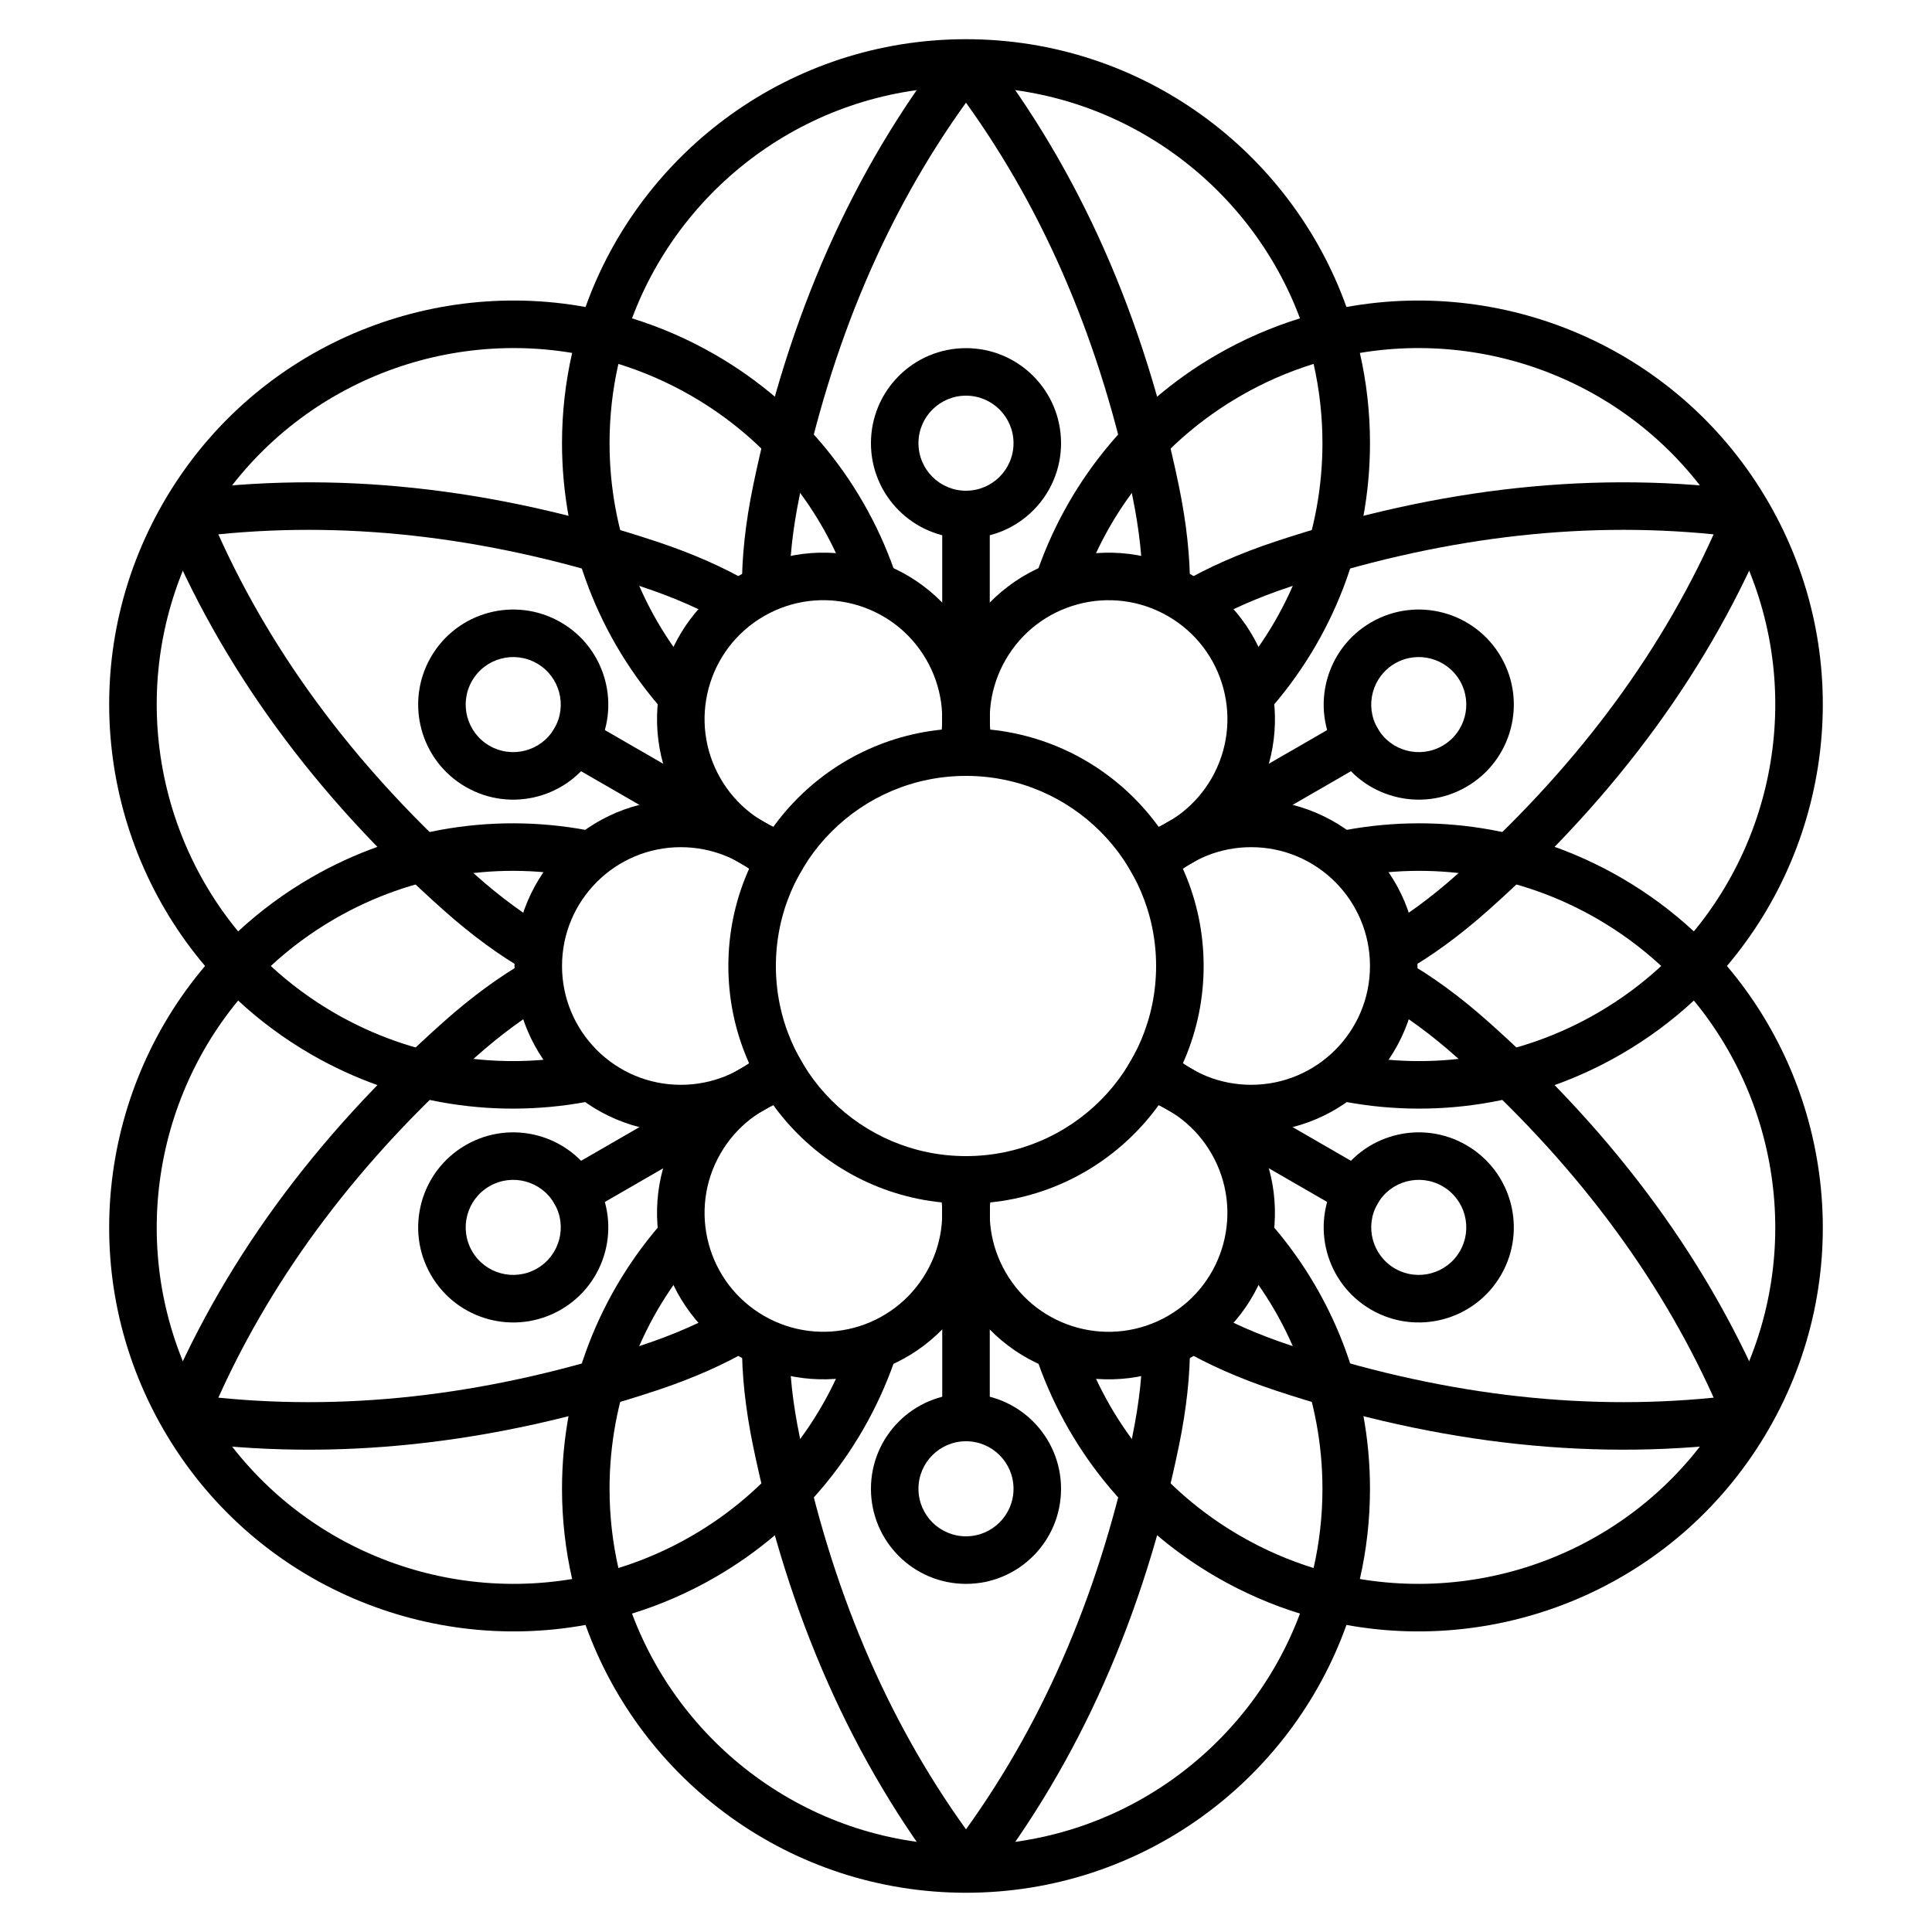
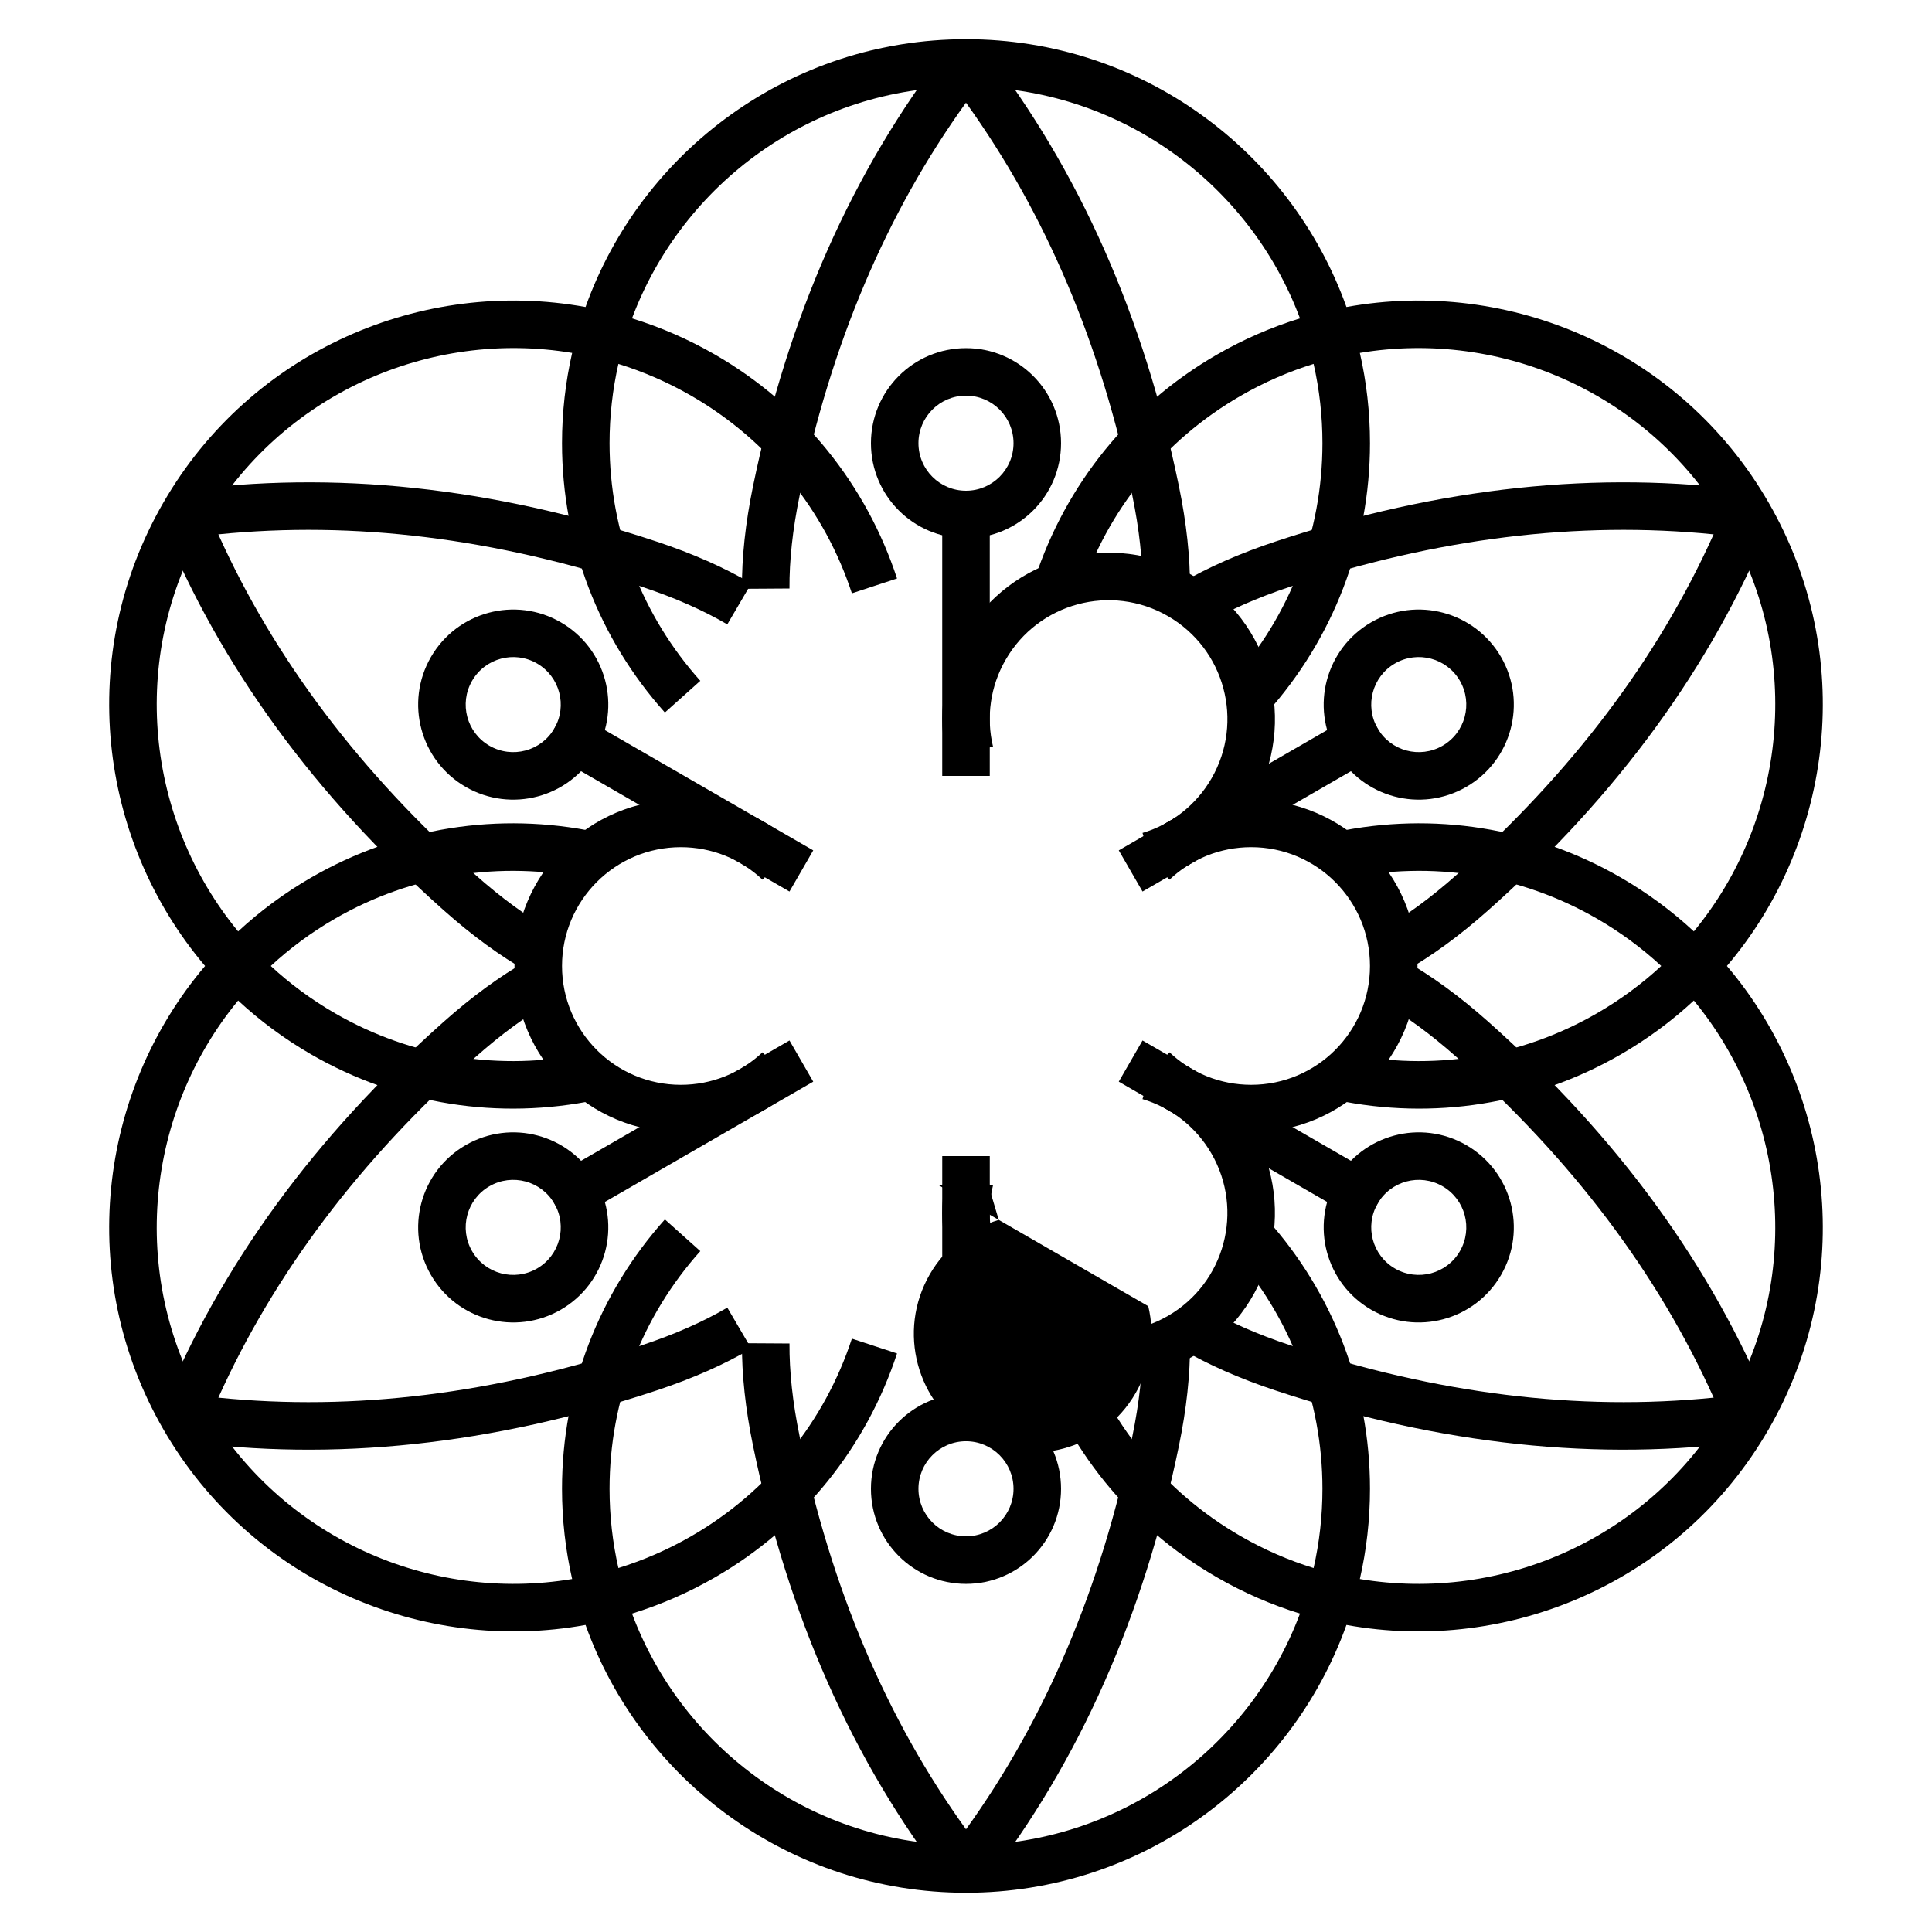
<svg xmlns="http://www.w3.org/2000/svg" fill="#000000" width="800px" height="800px" version="1.1" viewBox="144 144 512 512">
  <g>
    <path d="m311.49 228.37c7.539 2.324 14.934 5.527 22.055 9.637 23.121 13.348 40.023 34.445 48.18 59.297l-11.965 3.93c-7.203-21.938-22.102-40.535-42.512-52.316-6.254-3.613-12.75-6.426-19.367-8.477-1.535 6.758-2.344 13.789-2.344 21.008 0 23.57 8.652 45.773 24.051 62.977l-9.387 8.398c-17.441-19.488-27.262-44.676-27.262-71.375 0-8.219 0.93-16.227 2.684-23.918-37.758-6.316-77.148 10.859-97.418 45.961-20.266 35.102-15.441 77.809 8.906 107.34 5.785-5.363 12.254-10.168 19.375-14.281 23.117-13.348 49.84-17.438 75.441-12.078l-2.582 12.328c-22.598-4.731-46.152-1.125-66.562 10.66-6.254 3.609-11.938 7.828-17.023 12.535 5.086 4.707 10.77 8.922 17.023 12.531 20.41 11.785 43.965 15.391 66.562 10.66l2.582 12.328c-25.602 5.359-52.324 1.27-75.441-12.078-7.121-4.113-13.59-8.918-19.375-14.281-24.348 29.539-29.172 72.242-8.906 107.34 20.27 35.102 59.66 52.277 97.418 45.961-1.754-7.691-2.684-15.695-2.684-23.918 0-26.699 9.82-51.883 27.262-71.375l9.387 8.398c-15.398 17.203-24.051 39.41-24.051 62.977 0 7.219 0.809 14.25 2.344 21.008 6.617-2.051 13.113-4.863 19.367-8.473 20.41-11.785 35.309-30.383 42.512-52.316l11.965 3.926c-8.156 24.855-25.059 45.949-48.18 59.297-7.121 4.113-14.516 7.312-22.055 9.637 13.406 35.855 47.977 61.387 88.512 61.387 40.531 0 75.102-25.531 88.508-61.387-7.535-2.324-14.934-5.523-22.055-9.637-23.117-13.348-40.023-34.441-48.18-59.297l11.969-3.926c7.199 21.934 22.102 40.531 42.512 52.316 6.25 3.609 12.746 6.422 19.363 8.473 1.535-6.758 2.344-13.789 2.344-21.008 0-23.566-8.652-45.773-24.051-62.977l9.387-8.398c17.445 19.492 27.262 44.676 27.262 71.375 0 8.223-0.926 16.227-2.684 23.918 37.758 6.316 77.152-10.859 97.418-45.961 20.266-35.102 15.441-77.805-8.906-107.34-5.781 5.363-12.254 10.168-19.371 14.281-23.121 13.348-49.844 17.438-75.445 12.078l2.582-12.328c22.598 4.731 46.156 1.125 66.562-10.66 6.254-3.609 11.938-7.824 17.023-12.531-5.086-4.707-10.77-8.926-17.023-12.535-20.406-11.785-43.965-15.391-66.562-10.66l-2.582-12.328c25.602-5.359 52.324-1.27 75.445 12.078 7.117 4.113 13.59 8.918 19.371 14.281 24.348-29.535 29.172-72.242 8.906-107.34-20.266-35.102-59.66-52.277-97.418-45.961 1.758 7.691 2.684 15.699 2.684 23.918 0 26.699-9.816 51.887-27.262 71.375l-9.387-8.398c15.398-17.203 24.051-39.406 24.051-62.977 0-7.219-0.809-14.25-2.344-21.008-6.617 2.051-13.113 4.863-19.363 8.477-20.41 11.781-35.312 30.379-42.512 52.316l-11.969-3.93c8.156-24.852 25.062-45.949 48.18-59.297 7.121-4.109 14.52-7.312 22.055-9.637-13.406-35.855-47.977-61.383-88.508-61.383-40.535 0-75.105 25.527-88.512 61.383zm-12.316-3.008c14.812-41.371 54.363-70.973 100.83-70.973s86.016 29.602 100.82 70.973c43.234-7.859 88.645 11.594 111.88 51.832 23.234 40.238 17.375 89.293-11.051 122.8 28.426 33.512 34.285 82.562 11.051 122.8-23.23 40.242-68.641 59.691-111.88 51.832-14.809 41.371-54.359 70.973-100.82 70.973s-86.016-29.602-100.83-70.973c-43.234 7.859-88.645-11.59-111.88-51.832-23.234-40.238-17.375-89.289 11.051-122.8-28.426-33.512-34.285-82.566-11.051-122.8 23.23-40.238 68.641-59.691 111.88-51.832z" />
    <path d="m355.91 275.32c-1.863 9.031-2.738 17.238-2.691 24.637l-12.598 0.082c-0.051-8.316 0.918-17.398 2.953-27.262 9.27-44.969 26.414-83.641 51.441-115.94h9.957c25.027 32.301 42.172 70.973 51.441 115.94 2.035 9.863 3.004 18.945 2.953 27.262l-12.594-0.082c0.043-7.398-0.832-15.605-2.695-24.637-8.258-40.066-22.957-74.746-44.082-104.11-21.129 29.359-35.824 64.039-44.086 104.11z" />
    <path d="m485.93 299.48c-8.754 2.902-16.301 6.246-22.684 9.984l-6.367-10.867c7.176-4.203 15.527-7.902 25.086-11.074 43.578-14.453 85.641-18.945 126.13-13.418l4.977 8.621c-15.457 37.824-40.379 72.008-74.688 102.52-7.523 6.695-14.902 12.074-22.129 16.188l-6.231-10.945c6.43-3.66 13.098-8.523 19.988-14.652 30.57-27.188 53.258-57.254 68.117-90.23-35.988-3.617-73.371 0.996-112.2 13.875z" fill-rule="evenodd" />
    <path d="m530.02 424.16c-6.891-6.129-13.559-10.992-19.988-14.652l6.231-10.945c7.227 4.113 14.605 9.492 22.129 16.188 34.309 30.512 59.23 64.695 74.688 102.52l-4.977 8.625c-40.488 5.523-82.551 1.035-126.13-13.422-9.559-3.172-17.91-6.871-25.086-11.074l6.367-10.867c6.383 3.738 13.93 7.082 22.684 9.984 38.828 12.883 76.211 17.496 112.2 13.875-14.859-32.973-37.547-63.043-68.117-90.23z" fill-rule="evenodd" />
    <path d="m444.08 524.68c1.863-9.031 2.738-17.238 2.695-24.637l12.594-0.078c0.051 8.312-0.918 17.395-2.953 27.258-9.27 44.969-26.414 83.641-51.441 115.94h-9.957c-25.027-32.301-42.172-70.973-51.441-115.94-2.035-9.863-3.004-18.945-2.953-27.258l12.598 0.078c-0.047 7.398 0.828 15.605 2.691 24.637 8.262 40.066 22.957 74.75 44.086 104.11 21.125-29.355 35.824-64.039 44.082-104.11z" fill-rule="evenodd" />
    <path d="m314.06 500.52c8.754-2.902 16.301-6.246 22.684-9.984l6.367 10.867c-7.176 4.203-15.523 7.902-25.082 11.074-43.582 14.457-85.645 18.945-126.13 13.422l-4.977-8.625c15.457-37.824 40.379-72.008 74.688-102.52 7.527-6.695 14.902-12.074 22.129-16.188l6.231 10.945c-6.43 3.66-13.098 8.523-19.988 14.652-30.57 27.188-53.258 57.258-68.117 90.23 35.988 3.621 73.371-0.992 112.2-13.875z" fill-rule="evenodd" />
    <path d="m269.98 375.84c6.891 6.129 13.559 10.992 19.988 14.652l-6.231 10.945c-7.227-4.113-14.602-9.492-22.129-16.188-34.309-30.512-59.23-64.695-74.688-102.52l4.977-8.621c40.488-5.527 82.551-1.035 126.13 13.418 9.559 3.172 17.906 6.871 25.082 11.074l-6.367 10.867c-6.383-3.738-13.93-7.082-22.684-9.984-38.828-12.879-76.211-17.492-112.2-13.875 14.859 32.977 37.547 63.043 68.117 90.23z" fill-rule="evenodd" />
-     <path d="m392.84 458.14 12.25-2.926c2.598 10.887 1.008 22.383-4.703 32.273-12.172 21.082-39.133 28.309-60.219 16.133-21.086-12.172-28.309-39.133-16.137-60.219 5.711-9.891 14.871-17.016 25.598-20.207l3.59 12.07c-7.668 2.285-14.195 7.363-18.281 14.438-8.691 15.059-3.531 34.316 11.527 43.012 15.059 8.695 34.316 3.535 43.012-11.527 4.086-7.07 5.219-15.262 3.363-23.047z" />
+     <path d="m392.84 458.14 12.25-2.926l3.59 12.07c-7.668 2.285-14.195 7.363-18.281 14.438-8.691 15.059-3.531 34.316 11.527 43.012 15.059 8.695 34.316 3.535 43.012-11.527 4.086-7.07 5.219-15.262 3.363-23.047z" />
    <path d="m346.07 422.87 8.66 9.148c-8.129 7.691-18.879 12.062-30.301 12.062-24.344 0-44.082-19.738-44.082-44.082 0-24.348 19.738-44.086 44.082-44.086 11.422 0 22.172 4.371 30.301 12.062l-8.66 9.148c-5.809-5.5-13.473-8.613-21.641-8.613-17.391 0-31.488 14.098-31.488 31.488s14.098 31.488 31.488 31.488c8.168 0 15.832-3.117 21.641-8.617z" fill-rule="evenodd" />
-     <path d="m353.22 364.73-3.59 12.07c-10.727-3.191-19.887-10.316-25.598-20.207-12.172-21.086-4.949-48.047 16.137-60.219s48.047-4.949 60.219 16.137c5.711 9.887 7.301 21.383 4.703 32.27l-12.25-2.926c1.855-7.781 0.723-15.977-3.363-23.047-8.695-15.062-27.953-20.223-43.012-11.527s-20.219 27.953-11.527 43.016c4.086 7.07 10.613 12.148 18.281 14.434z" fill-rule="evenodd" />
    <path d="m407.16 341.86-12.254 2.926c-2.598-10.887-1.004-22.383 4.703-32.27 12.176-21.086 39.137-28.309 60.219-16.137 21.086 12.172 28.312 39.133 16.137 60.219-5.711 9.891-14.867 17.016-25.594 20.207l-3.594-12.07c7.668-2.285 14.195-7.363 18.281-14.434 8.695-15.062 3.535-34.32-11.527-43.016-15.059-8.695-34.316-3.535-43.012 11.527-4.086 7.07-5.219 15.266-3.359 23.047z" fill-rule="evenodd" />
    <path d="m453.93 377.12-8.66-9.148c8.129-7.691 18.879-12.062 30.301-12.062 24.348 0 44.082 19.738 44.082 44.086 0 24.344-19.734 44.082-44.082 44.082-11.422 0-22.172-4.371-30.301-12.062l8.66-9.148c5.812 5.5 13.473 8.617 21.641 8.617 17.391 0 31.488-14.098 31.488-31.488s-14.098-31.488-31.488-31.488c-8.168 0-15.828 3.113-21.641 8.613z" fill-rule="evenodd" />
    <path d="m446.77 435.27 3.594-12.07c10.727 3.191 19.883 10.316 25.594 20.207 12.176 21.086 4.949 48.047-16.137 60.219-21.082 12.176-48.043 4.949-60.219-16.133-5.707-9.891-7.301-21.387-4.703-32.273l12.254 2.926c-1.859 7.785-0.727 15.977 3.359 23.047 8.695 15.062 27.953 20.223 43.012 11.527 15.062-8.695 20.223-27.953 11.527-43.012-4.086-7.074-10.613-12.152-18.281-14.438z" fill-rule="evenodd" />
-     <path d="m400 462.98c-34.781 0-62.977-28.195-62.977-62.977s28.195-62.977 62.977-62.977 62.977 28.195 62.977 62.977-28.195 62.977-62.977 62.977zm0-12.598c27.824 0 50.379-22.555 50.379-50.379s-22.555-50.383-50.379-50.383-50.383 22.559-50.383 50.383 22.559 50.379 50.383 50.379z" />
    <path d="m393.7 274.05h12.598v75.57h-12.598zm112.23 57.523 6.301 10.906-65.449 37.785-6.297-10.906zm6.301 125.95-6.301 10.91-65.445-37.785 6.297-10.91zm-105.93 68.43h-12.598v-75.57h12.598zm-112.23-57.52-6.297-10.91 65.445-37.785 6.297 10.91zm-6.297-125.95 6.297-10.906 65.445 37.785-6.297 10.906z" />
    <path d="m400 286.64c-13.914 0-25.191-11.277-25.191-25.191 0-13.91 11.277-25.188 25.191-25.188 13.91 0 25.188 11.277 25.188 25.188 0 13.914-11.277 25.191-25.188 25.191zm98.168 56.68c-6.957-12.047-2.828-27.453 9.223-34.41 12.047-6.957 27.453-2.828 34.41 9.219 6.957 12.051 2.828 27.457-9.223 34.41-12.047 6.957-27.453 2.828-34.41-9.219zm0 113.36c6.957-12.047 22.363-16.176 34.41-9.219 12.051 6.957 16.18 22.363 9.223 34.41-6.957 12.047-22.363 16.176-34.41 9.223-12.051-6.957-16.18-22.363-9.223-34.414zm-98.168 56.68c13.91 0 25.188 11.277 25.188 25.191 0 13.91-11.277 25.191-25.188 25.191-13.914 0-25.191-11.281-25.191-25.191 0-13.914 11.277-25.191 25.191-25.191zm-98.172-56.68c6.957 12.051 2.828 27.457-9.219 34.414-12.051 6.953-27.457 2.824-34.414-9.223-6.953-12.047-2.828-27.453 9.223-34.41 12.047-6.957 27.453-2.828 34.41 9.219zm0-113.36c-6.957 12.047-22.363 16.176-34.41 9.219-12.051-6.953-16.176-22.359-9.223-34.41 6.957-12.047 22.363-16.176 34.414-9.219 12.047 6.957 16.176 22.363 9.219 34.41zm98.172-69.273c6.953 0 12.594-5.641 12.594-12.598 0-6.953-5.641-12.594-12.594-12.594-6.957 0-12.598 5.641-12.598 12.594 0 6.957 5.641 12.598 12.598 12.598zm109.08 62.977c3.477 6.023 11.18 8.086 17.203 4.609 6.023-3.477 8.09-11.18 4.609-17.207-3.477-6.023-11.18-8.086-17.203-4.609-6.023 3.481-8.09 11.184-4.609 17.207zm0 125.95c-3.481 6.023-1.414 13.727 4.609 17.203 6.023 3.477 13.727 1.414 17.203-4.609 3.481-6.023 1.414-13.727-4.609-17.207-6.023-3.477-13.727-1.414-17.203 4.613zm-109.08 62.973c-6.957 0-12.598 5.641-12.598 12.598s5.641 12.594 12.598 12.594c6.953 0 12.594-5.637 12.594-12.594s-5.641-12.598-12.594-12.598zm-109.08-62.973c-3.481-6.027-11.184-8.09-17.207-4.613-6.023 3.481-8.09 11.184-4.609 17.207 3.477 6.023 11.18 8.086 17.203 4.609 6.027-3.477 8.09-11.18 4.613-17.203zm0-125.95c3.477-6.023 1.414-13.727-4.613-17.207-6.023-3.477-13.727-1.414-17.203 4.609-3.481 6.027-1.414 13.73 4.609 17.207 6.023 3.477 13.727 1.414 17.207-4.609z" />
  </g>
</svg>